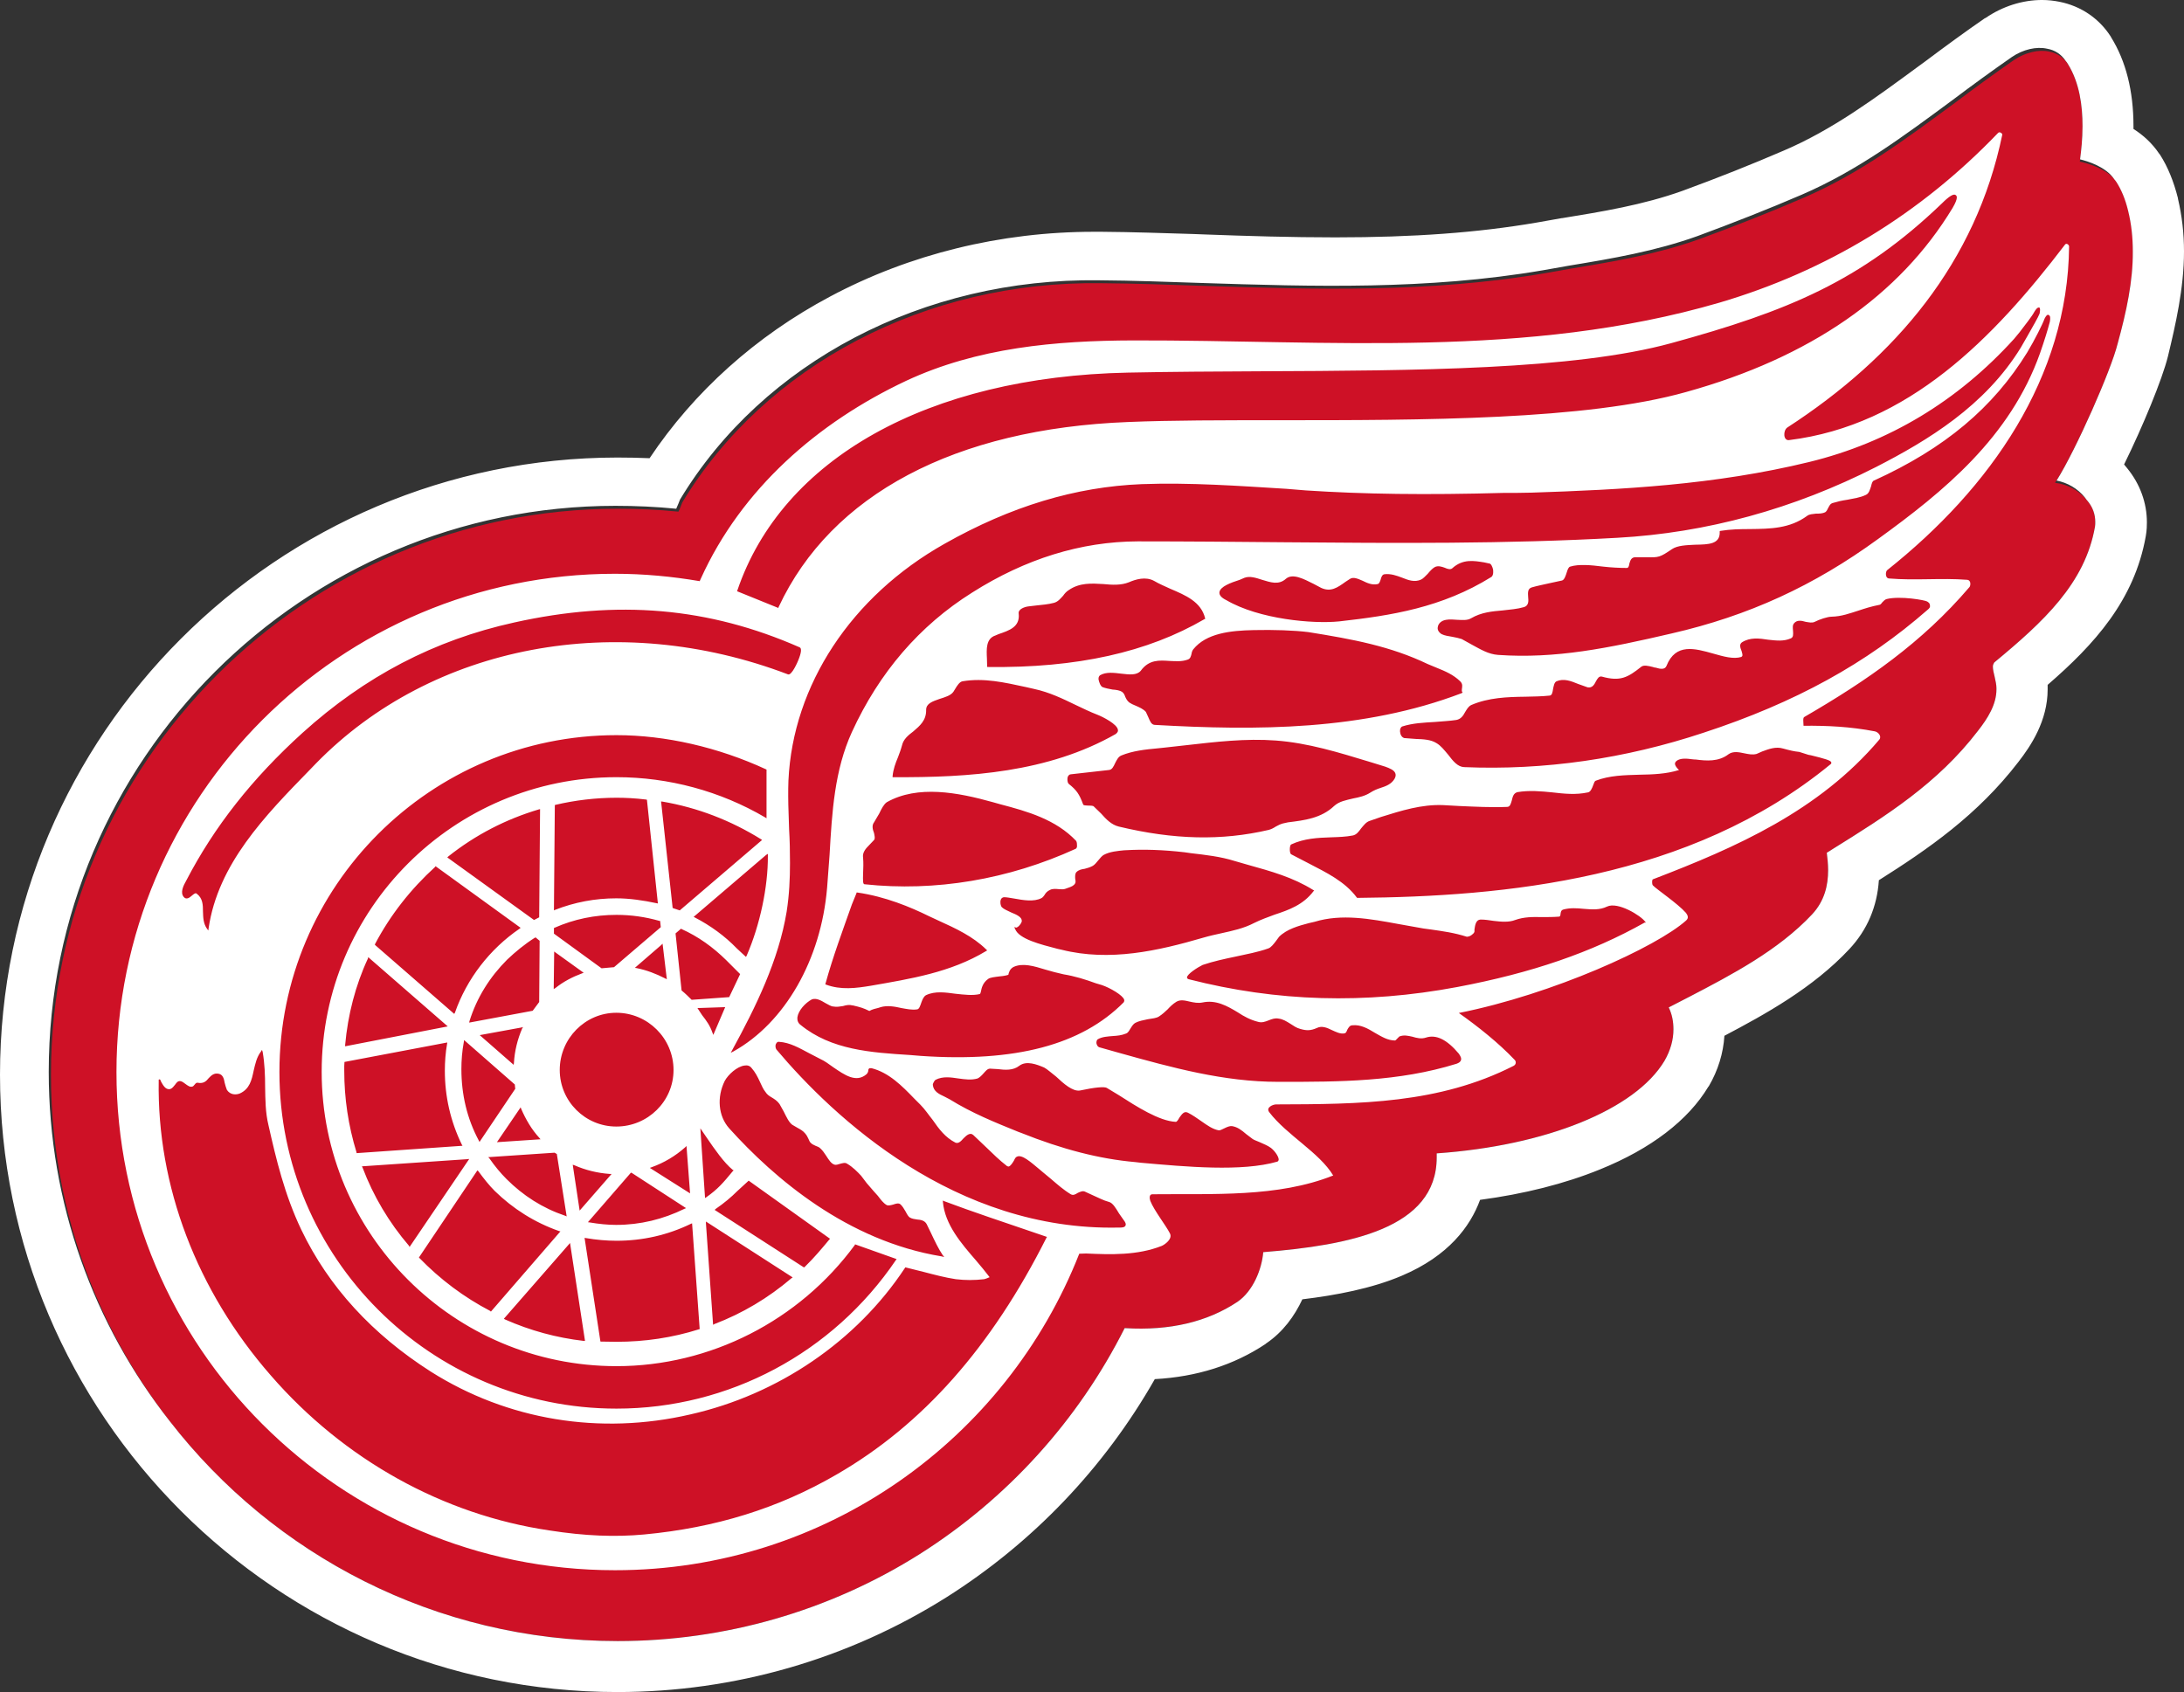
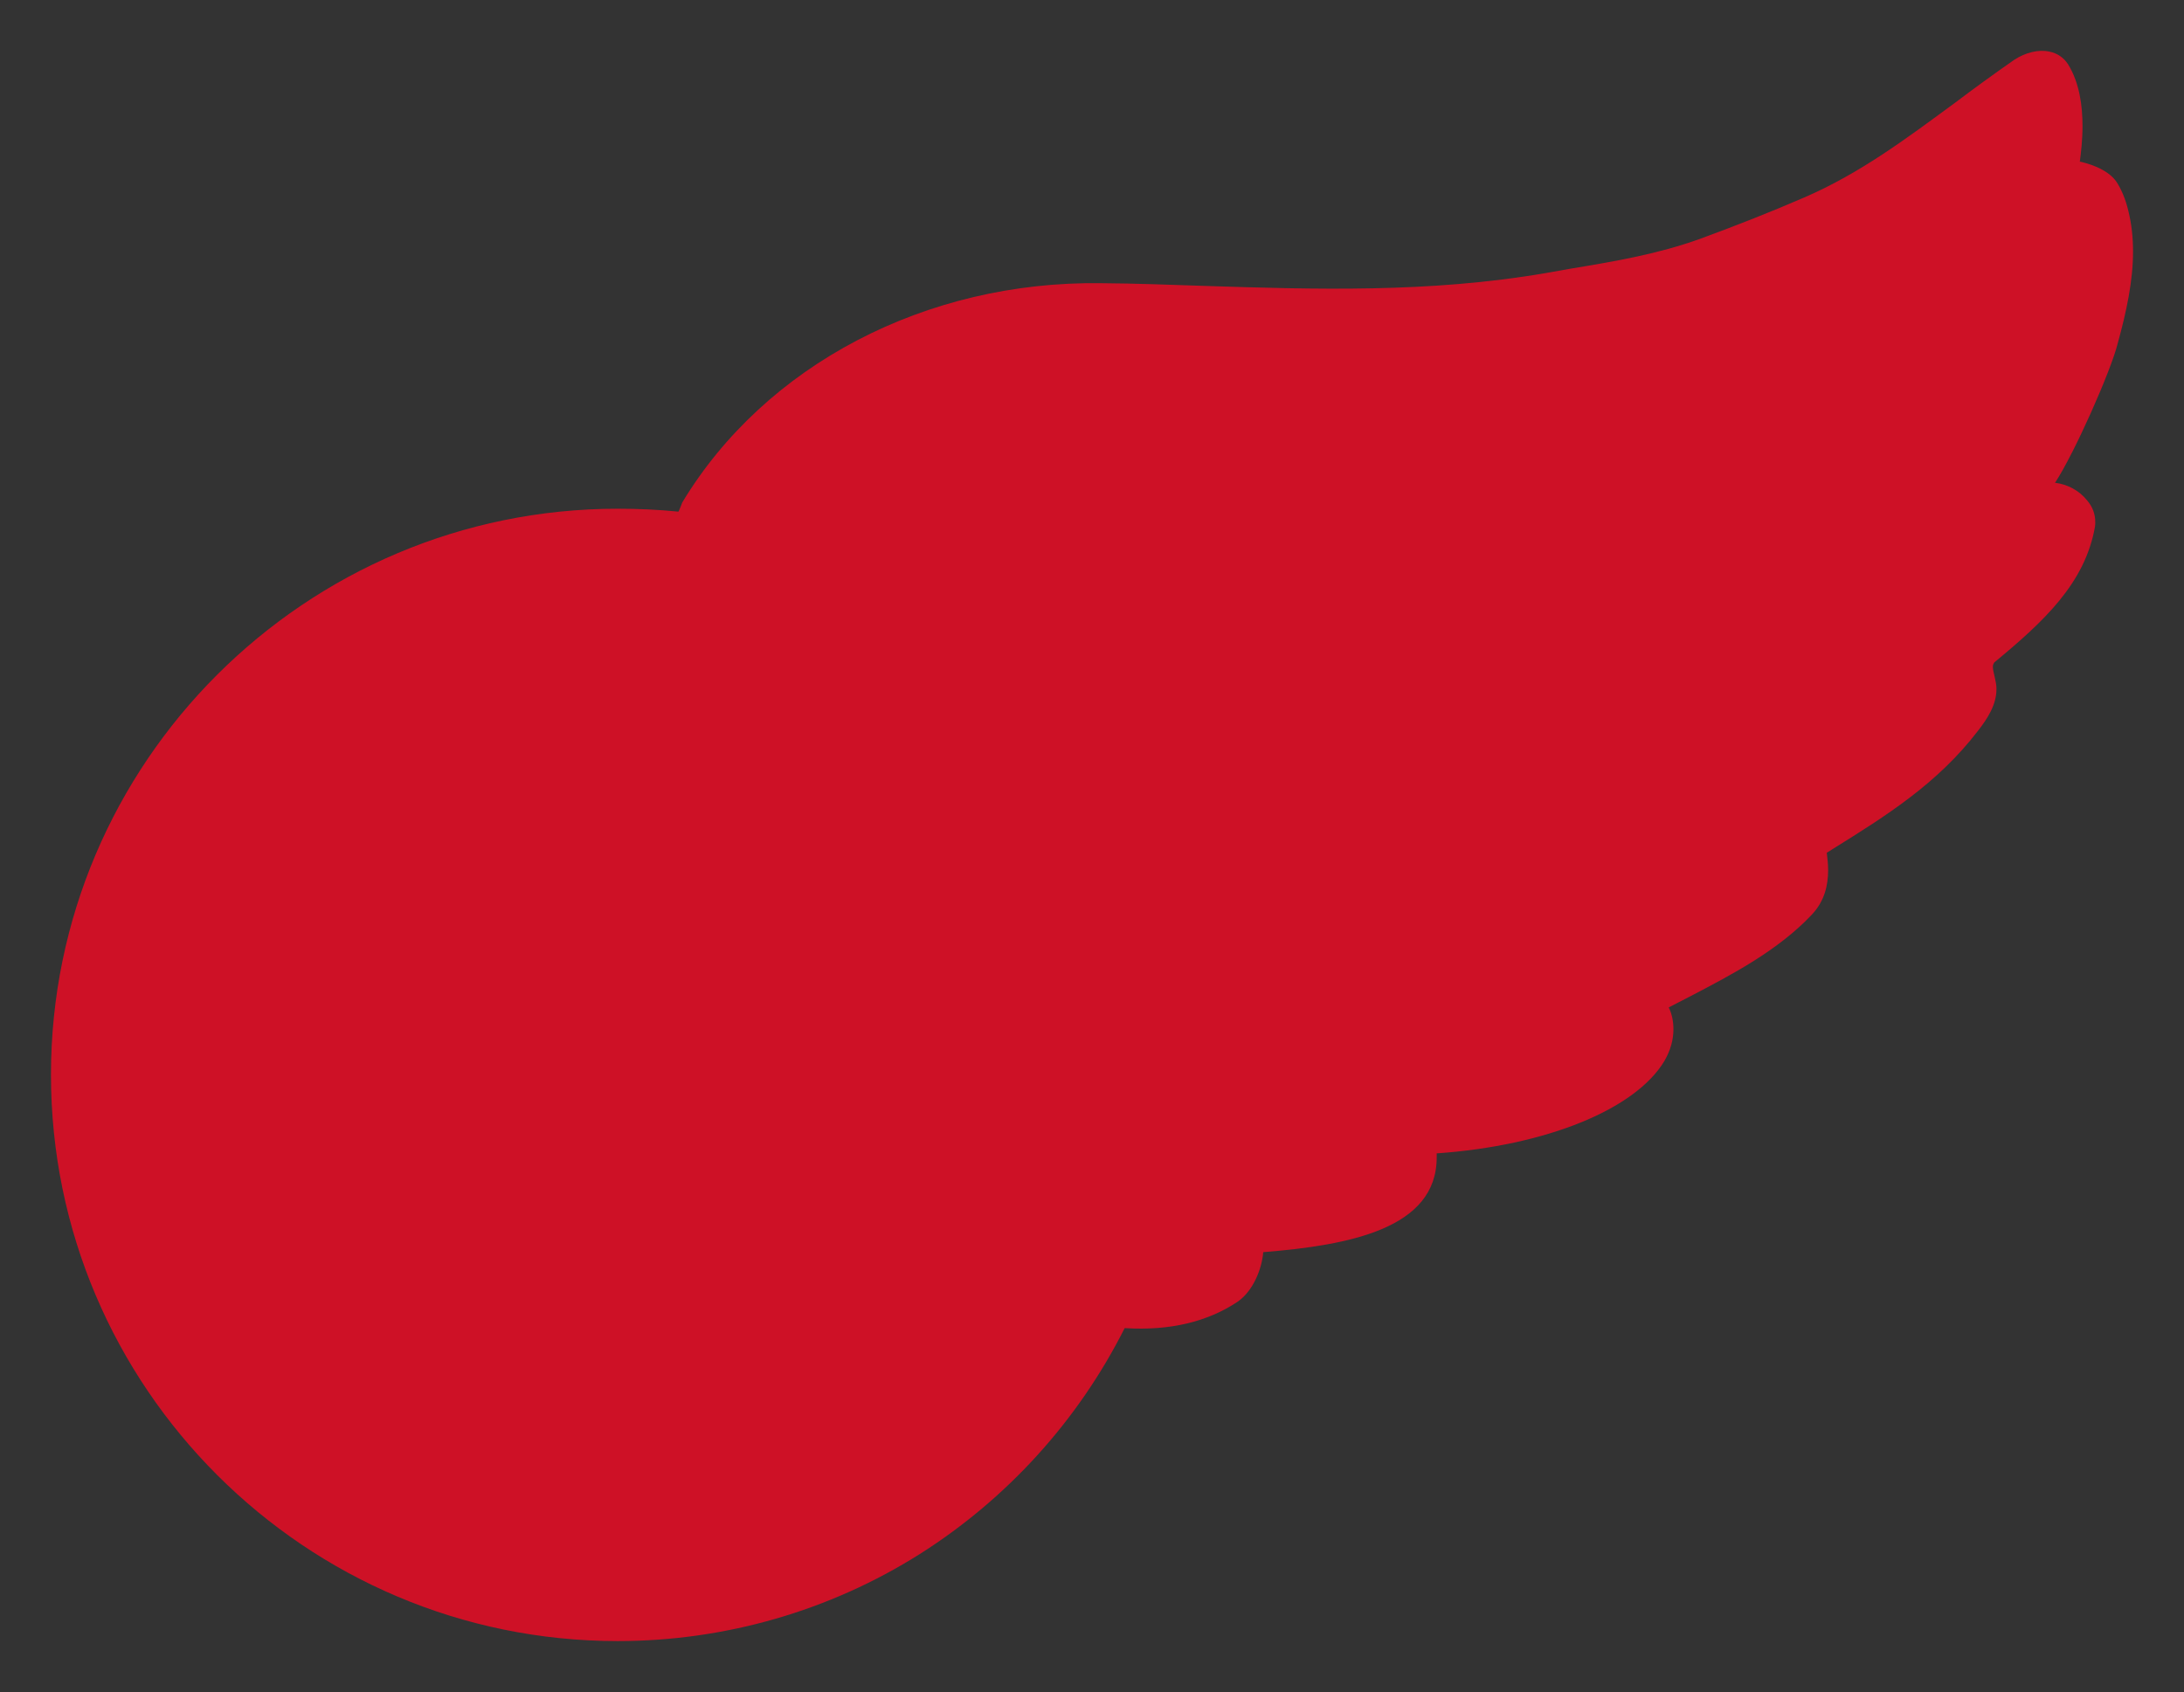
<svg xmlns="http://www.w3.org/2000/svg" version="1.1" id="Layer_1" x="0px" y="0px" viewBox="0 0 977 757" style="enable-background:new 0 0 977 757;">
  <rect x="0" y="0" width="977" height="757" fill="#333333" stroke="none" />
  <style type="text/css">
	.st0{fill:#CE1126;}
	.st1{fill:#FFFFFF;}
</style>
  <g>
    <path class="st0" d="M954.2,112.5c0-6.1-0.6-12.1-2.1-18.2c-1.3-5.4-3.1-9.5-5.2-12.8c-4.2-6.4-14.6-8.8-16.5-9.2&#13;&#10;  c0.5-3.8,1.2-9.4,1.2-15.9c0-9-1.3-19.3-6.5-27.7c-2-3-4.8-4.9-8.3-5.6C912,22,906,23.5,901,26.8c-9.2,6.4-18.1,12.9-26.6,19.3&#13;&#10;  C852.5,62.2,832,77.6,807,88.4c-15,6.5-30.3,12.5-46.6,18.5c-19,6.8-37.8,10-57.8,13.3l-11.3,2c-52,8.9-103.2,7.3-152.8,5.7&#13;&#10;  c-15-0.5-30.5-1.1-45.9-1.2c-78.4-1.1-150.3,36.6-187.4,98.1c0,0-1.4,3.7-1.7,4.1c-9-0.9-18.1-1.3-27.2-1.3&#13;&#10;  c-139.7,0-253.5,113.6-253.5,253.2c0,139.8,113.8,253.4,253.5,253.4c48,0,94.8-13.5,135.1-38.9c39.2-24.8,70.9-59.8,91.7-101.1&#13;&#10;  c0.1,0,0.3,0,0.3,0c19.9,1.2,36.7-2.8,50.2-11.8c7-4.8,10.9-14.7,11.5-22.2c38.5-3.1,77.6-10.5,77.6-42.4c0-0.5,0-1.2,0-1.8&#13;&#10;  c48.9-3.4,88.9-19.6,101.9-41.4c2.7-4.7,4-9.4,4-14.1c0-3.4-0.6-6.7-2.1-9.8c0.6-0.3,9.7-5,9.7-5c18.4-9.6,39.3-20.5,54.4-36.6&#13;&#10;  c5.6-6,7.2-13,7.2-19.8c0-2.8-0.3-5.3-0.6-7.8c0.3-0.1,2.4-1.5,2.4-1.5c24.3-15.1,47.2-29.5,65.2-53c4.4-5.6,8.3-11.8,8.3-18.6&#13;&#10;  c0-0.1,0-0.3,0-0.5c0-1.6-0.4-3.2-0.8-5.1c-0.4-1.6-0.8-3.3-0.8-4.6c0-0.7,0.3-1.3,0.6-1.8c22-18.2,40.7-35.4,45.1-60.9&#13;&#10;  c0.1-0.6,0.1-1.4,0.1-2c0-3.4-1.1-6.7-3.7-9.7c-3.5-4.4-8.9-7.2-14.3-7.8c8.7-13.2,25-50.1,28-62.2&#13;&#10;  C951.3,139.3,954.2,125.7,954.2,112.5z" />
-     <path class="st1" d="M977,112.5c0-8.2-0.9-15.9-2.7-23.6v-0.1v-0.1c-1.9-7.5-4.5-14-8.1-19.6l-0.1-0.1l-0.1-0.1&#13;&#10;  c-3.2-4.8-7.3-8.5-11.6-11.2c0-0.4,0-0.9,0-1.3c0-15.7-3.4-29.1-10-39.7l-0.1-0.2l-0.1-0.2c-5.3-8.2-13.4-13.6-22.9-15.5&#13;&#10;  c-2.5-0.5-5.1-0.8-7.8-0.8c-8.7,0-17.6,2.8-25.2,8l-0.1,0.1l-0.2,0c-8.7,6-17.6,12.5-27.2,19.7l-2.2,1.6&#13;&#10;  c-20,14.7-38.9,28.7-60.7,38c-14.4,6.2-29.2,12.1-45.3,18c-17.6,6.3-36,9.3-53.8,12.2h-0.1h-0.1l-11.3,2c-26.3,4.5-54.9,6.6-90,6.6&#13;&#10;  c-19.8,0-39.3-0.6-58.2-1.3l-5.2-0.2c-13.4-0.4-27.2-0.9-41.1-1c-1.2,0-2.3,0-3.5,0c-41.6,0-82.4,10-118,29&#13;&#10;  c-33.1,17.6-60.8,42.5-80.7,72.3c-4.7-0.2-9.5-0.3-14.4-0.3C123.9,204.8,0,328.6,0,480.8C0,633.1,123.9,757,276.2,757&#13;&#10;  c52.3,0,103.2-14.7,147.2-42.4c38.6-24.4,70.6-57.9,93.2-97.6c18.7-1,35.4-6.3,49.5-15.7l0.1-0.1l0.1-0.1&#13;&#10;  c7.6-5.1,12.8-12.3,16.3-19.8c14.9-1.8,31-4.8,44.6-10.6c20.7-8.8,30.5-21.9,34.9-33.9c19.6-2.6,37.9-7.2,53.6-13.6&#13;&#10;  c22.8-9.2,39.5-22,48.5-37l0.1-0.1l0.1-0.1c4.2-7.2,6.5-14.8,7-22.6c18-9.5,39.6-21.3,56-38.9c7.9-8.5,12.3-18.8,13.1-30.7&#13;&#10;  c22-13.9,44.1-29.1,62.4-52.9c5.6-7.2,13.1-18.4,13.1-32.5V308c0-0.6,0-1.1,0-1.6c20.9-18.1,38.8-37.8,43.9-66.5&#13;&#10;  c0.5-2.8,0.5-5.1,0.5-6.2c0-8.8-3.1-17.2-8.8-24.2c-0.5-0.6-0.9-1.1-1.4-1.7c8.4-17.1,17-37.9,19.6-48.3&#13;&#10;  C973.2,145.4,977,129,977,112.5z M947.3,153.8c-2.9,11.8-18.5,47.2-27.3,61.2c4.8,0.9,9.5,3.6,12.6,7.5c0.3,0.4,0.6,0.8,0.9,1.2&#13;&#10;  c0,0,0,0.1,0.1,0.1c2.6,3,3.7,6.3,3.7,9.7c0,0.6,0,1.4-0.1,2c-4.4,25.5-23.1,42.7-45.1,60.9c-0.3,0.5-0.6,1.1-0.6,1.8&#13;&#10;  c0,1.3,0.4,3,0.8,4.6c0.4,1.9,0.8,3.5,0.8,5.1c0,0.2,0,0.4,0,0.5c0,6.8-3.9,13-8.3,18.6c-18,23.5-40.9,37.9-65.2,53&#13;&#10;  c0,0-2.1,1.4-2.4,1.5c0.3,2.5,0.6,5,0.6,7.8c0,6.8-1.6,13.8-7.2,19.8c-15.1,16.1-36,27-54.4,36.6c0,0-9.1,4.7-9.7,5&#13;&#10;  c1.5,3.1,2.1,6.4,2.1,9.8c0,4.7-1.3,9.4-4,14.1c-13,21.8-53,38-101.9,41.4c0,0.6,0,1.3,0,1.8c0,31.9-39.1,39.3-77.6,42.4&#13;&#10;  c-0.6,7.5-4.5,17.4-11.5,22.2c-13.5,9-30.3,13-50.2,11.8c0,0-0.2,0-0.3,0c-20.8,41.3-52.5,76.3-91.7,101.1&#13;&#10;  c-40.3,25.4-87.1,38.9-135.1,38.9c-81.3,0-153.9-38.5-200.3-98.3c-33.9-43.1-54.2-97.4-54.2-156.4c0-139.6,113.8-253.2,253.5-253.2&#13;&#10;  c9.1,0,18.2,0.4,27.2,1.3c0.3-0.5,1.7-4.1,1.7-4.1c37.1-61.5,109-99.2,187.4-98.1c15.4,0.1,30.9,0.7,45.9,1.2&#13;&#10;  c49.6,1.6,100.9,3.2,152.8-5.7l11.3-2c20-3.3,38.8-6.5,57.8-13.3c16.2-6,31.5-12,46.6-18.5c25-10.8,45.6-26.2,67.4-42.3&#13;&#10;  c8.5-6.4,17.4-12.9,26.6-19.3c5-3.4,11-4.8,15.8-3.7c3.5,0.6,6.3,2.5,8.3,5.5c0.4,0.4,0.7,0.9,1,1.4c5.2,8.4,6.5,18.7,6.5,27.7&#13;&#10;  c0,5.9-0.6,11.1-1.1,14.9c3.4,0.8,11.6,3.3,15.3,8.9c0.4,0.4,0.7,0.9,1,1.3c2.1,3.3,3.9,7.4,5.2,12.8c1.5,6.1,2.1,12.1,2.1,18.2&#13;&#10;  C954.2,125.7,951.3,139.3,947.3,153.8z M923.8,109.4c-32.1,42.1-70.1,80.9-123.5,87.5c-2.6,0.3-2.7-4.2-0.8-5.6&#13;&#10;  c48.7-31.6,84.4-74,96.2-131c0.1-0.6-1.1-1.5-1.8-0.9c-34.9,36.4-76.6,61.8-124.7,76c-86.4,25.2-174.7,16.7-262.3,16.9&#13;&#10;  c-34.7,0.1-69.7,3.2-101.6,18.1c-39.5,18.6-73.6,48.3-91.8,88.5L313,260c-12.4-2.1-25-3.3-37.9-3.3c-123.1,0-223,99.9-223,222.9&#13;&#10;  c0,123.1,99.9,222.9,223,222.9c94.4,0,175.1-58.7,207.7-141.6l3.1-0.1c11,0.5,22.9,0.9,33.8-3.4c1.2-0.5,5.1-3.1,3.6-5.7&#13;&#10;  c-1.7-3.4-7-10.1-8.7-14.4c-0.4-1.1-0.6-3,0.9-3c27.1-0.3,56.1,1.5,80.9-8.4c-6.2-10.3-20.7-18-28.6-28.3c-1.7-2.2,1.8-3.5,3-3.5&#13;&#10;  c37.7-0.1,72.9-0.3,106.2-17.2c1.3-0.6,1.3-2,0.6-2.7c-7.3-7.7-16.5-15-25-21c42.1-8.4,88.4-29.5,101.7-41.4&#13;&#10;  c1.4-1.3,0.5-2.5-0.1-3.4c-3.7-4.2-13.1-10.5-14.8-12.3c-0.5-0.6-0.4-2.6,0-2.7c37.3-14.3,74.3-30.6,101.3-62.5&#13;&#10;  c1.2-1.5-0.5-3.4-2-3.7c-10.9-2.1-21.2-2.6-31.9-2.5c0-1.4-0.4-3.5,0.3-3.9c28.1-16.3,52.7-33.3,73.8-58c0.6-0.4,1.1-3.2-0.9-3.4&#13;&#10;  c-11.7-0.9-23.2,0.4-35-0.6c-1.8-0.2-1.5-3.1-0.8-3.7c46.3-36.8,80.8-86.2,81.4-144.8C925.6,109.5,924.4,108.6,923.8,109.4z&#13;&#10;   M809.3,206.7c35.7-8.7,66.5-27.3,91.7-55.1l2.4-2.9c2.4-3.1,5.8-7.5,6.6-9.1c0.4-0.6,1.3-2.3,2.3-2c0.4,0.3,0.4,1.2,0.1,2.7&#13;&#10;  c-0.6,1.6-3.1,5.9-5.3,9.8l-3.1,5.4c-16,26.1-41.7,41.6-64.7,53.4c-36.9,18.8-75.9,29.5-115.8,31.7c-49.6,2.8-99.8,2.4-148.5,2&#13;&#10;  c-21.8-0.2-44.2-0.4-66.1-0.4c-25.3,0.1-50.2,7.8-74,22.9c-23.6,14.8-41.6,35.8-53.8,62.4c-7.8,17.1-8.9,35.7-10,55l-1.1,14.7&#13;&#10;  c-2.7,32.1-18.8,60.3-41.9,73.2l-1.2,0.6l0.6-1.1c10.6-19.4,20.8-40.2,24.4-62c1.2-7.7,1.5-14.9,1.5-21.8c0-5.3-0.1-10.2-0.4-15.1&#13;&#10;  c-0.1-4.9-0.4-9.8-0.4-14.8c0-2.4,0-4.7,0.1-7c2-42.7,28.1-82.4,69.8-105.9c29.7-16.8,58.6-25.5,88.2-26.7&#13;&#10;  c21.7-0.8,43.7,0.8,64.9,2.1l8.5,0.7c26,1.7,53.5,2.1,89.2,1.1h5.7l6.1-0.1C724.9,219.1,767.1,217,809.3,206.7z M654,309.4l0.3,0.4&#13;&#10;  l-0.4,0.3c-44,16.8-92,16.8-137.4,14.2c-1.5-0.1-2.1-1.8-2.8-3.4l-1.1-2.4c-1.1-1.3-3-2.1-4.6-2.8c-1.1-0.4-2-0.9-2.8-1.4&#13;&#10;  c-0.9-0.7-1.4-1.6-1.8-2.5c-0.3-0.8-0.6-1.7-1.5-2.3c-0.9-0.6-2.5-0.9-4.2-1c-1.6-0.3-3.2-0.6-4.5-1.1c-0.9-0.4-1.6-2.3-1.8-3.6&#13;&#10;  c0-1.1,0.4-1.4,0.7-1.7c2.7-1.6,6.3-1.1,9.6-0.7c3.5,0.4,6.8,0.8,8.6-1.3c3.7-5.1,8.4-4.7,12.9-4.4c2.6,0.1,5.4,0.4,8.1-0.6&#13;&#10;  c1.2-0.4,1.4-1.4,1.7-2.5c0.1-0.8,0.4-1.6,0.8-2.1c5.8-7.2,16.6-8.4,27.1-8.6c8.9-0.2,18,0.1,24.4,0.9c20,3.2,36.7,6.3,53.4,14.3&#13;&#10;  l4.1,1.7c3.7,1.5,7.3,3,10.4,6c1.2,1.2,0.9,2.3,0.8,3.2C653.9,308.6,653.9,309,654,309.4z M391,372.7c-0.6-1.5-1.1-3.4,0-4.8&#13;&#10;  l2.3-3.9c1.1-2.3,2.1-4.2,3.4-5.1c13.8-7.8,31.8-4.4,47.5,0l3.2,0.9c12.2,3.2,24.9,6.8,34,16.4c0.4,0.5,0.4,1.8,0.4,2.5&#13;&#10;  c-0.1,0.6-0.3,0.8-0.5,1c-30.2,13.8-62.9,19.3-94.6,15.9c-0.7-0.1-0.7-1.6-0.6-4.8c0.1-2.2,0.2-4.9,0-7c-0.4-2.4,1.1-4.1,3-6l1.9-2&#13;&#10;  C391.6,375.1,391.2,373.9,391,372.7z M455.7,274.5c-0.3-2,2.7-3,4.3-3.2l3.4-0.4c2.7-0.3,5.5-0.5,8.1-1.2c1.8-0.5,2.8-1.8,4.1-3.2&#13;&#10;  c0.6-0.9,1.5-1.9,2.5-2.5c4.9-3.4,10.3-3,15.5-2.7c4,0.4,7.9,0.6,11.4-0.8c3-1.3,7.5-2.7,11.3-0.6c2.2,1.3,4.6,2.3,7.2,3.5&#13;&#10;  c6.8,2.9,13.8,5.8,15.6,13.2v0.3l-0.3,0.1c-25.4,14.8-57,21.9-96.8,21.4h-0.4l-0.1-3.8c-0.2-4.1-0.5-8.9,3.8-10.3l1.4-0.6&#13;&#10;  C451.4,282.1,456.4,280.5,455.7,274.5z M459,307.4l3.5,0.8c7,1.5,12.9,4.4,18.7,7.2c3.2,1.5,6.4,3.1,9.8,4.4&#13;&#10;  c2.3,0.9,8.9,4.2,9.1,6.8c0.1,0.5-0.1,1.1-1,1.8c-30.2,17.2-65.6,19.5-99.4,19.3h-0.4v-0.5c0.3-3.1,1.3-5.8,2.4-8.4&#13;&#10;  c0.6-1.6,1.3-3.4,1.8-5.3c0.6-2.7,2.7-4.5,5.1-6.3c2.9-2.5,5.8-4.9,5.7-9.6c0-2.9,2.9-3.8,6-4.9c2.5-0.8,5-1.5,6.2-3.2l0.8-1.3&#13;&#10;  c0.9-1.5,2-3.2,3.3-3.4C440.2,303.2,449.3,305.3,459,307.4z M415.6,409.9l4.3,2c7.5,3.4,15.3,7,21.3,12.9l0.4,0.4l-0.5,0.3&#13;&#10;  c-15.9,9.6-33.8,12.4-51.5,15.5c-6.6,1.1-13.4,2-20.1-0.5l-0.3-0.1l0.1-0.4c3.3-12,7.7-23.8,11.8-35.4l2-4.9l0.1-0.4h0.3&#13;&#10;  C396,401.1,407.3,405.8,415.6,409.9z M369.3,448.8c1.2,0.6,2.5,1.5,3.5,1.5c1.5,0.3,3,0,4.3-0.2c1.4-0.4,2.7-0.7,4.1-0.3h0.3&#13;&#10;  c3.4,0.8,4.8,1.2,7.4,2.5c1.3-0.8,3-1.1,4.1-1.4l0.9-0.3c3-0.9,6.3-0.3,9.4,0.4c2.3,0.4,4.5,0.9,6.8,0.6c1.1,0,1.5-1.5,2.1-3.2&#13;&#10;  c0.5-1.4,1.1-2.7,2.1-3.2c4-1.9,8.7-1.2,13.2-0.6c3.8,0.4,7.7,0.9,10.9,0.1c0.1-0.1,0.3-0.6,0.4-1.1c0.3-1.5,0.8-3.9,3.2-5.6&#13;&#10;  c0.8-0.7,3-0.9,5.3-1.2c1.4-0.1,3-0.4,3.8-0.7V436c0.2-0.9,0.6-2.5,2.3-3.4c4.1-1.9,9.1-0.4,14.3,1.2c2.6,0.8,5.4,1.5,8.1,2.1&#13;&#10;  c4.9,0.8,9.8,2.3,14.4,4l2.7,0.8c3.6,1.2,9.5,4.6,10,6.6c0.1,0.4,0,0.8-0.2,1.1c-18.9,19.1-48.5,26.9-90.7,24l-4.9-0.4&#13;&#10;  c-17.3-1.1-35.2-2.2-49-13.5c-1.1-0.8-1.5-2-1.4-3.3c0.4-3.1,3.5-6.5,6.5-8.1C365.2,446.4,367.3,447.6,369.3,448.8z M474.9,424.9&#13;&#10;  l-1.8-0.4c-7.7-2-17.3-4.4-19-8.9l-0.4-0.8l1,0.2c0,0,0.1,0,0.4-0.2c1.1-0.6,2-2.2,2-2.7c0.1-1.8-2.3-2.9-4.8-3.9&#13;&#10;  c-1.6-0.8-3.2-1.4-4.1-2.3c-0.6-0.6-0.9-2.2-0.5-3.4c0.2-0.6,0.8-1.1,1.5-1.1c1.1,0,2.7,0.3,4.5,0.6c3.9,0.7,8.8,1.6,12.2-0.2&#13;&#10;  c0.6-0.3,0.9-0.8,1.3-1.3c0.5-0.9,1.2-1.8,2.6-2.4c1.2-0.6,2.7-0.4,3.9-0.3c1.1,0.1,2.1,0.1,2.7-0.1l1.7-0.6&#13;&#10;  c1.1-0.4,2.2-0.8,2.8-1.8c0.3-0.4,0.3-1.2,0.1-2c-0.1-1.2-0.1-2.4,0.5-3.1c1.1-1.1,2.4-1.3,3.7-1.5c1.1-0.3,2.3-0.6,3.6-1.3&#13;&#10;  c0.9-0.5,1.7-1.5,2.6-2.6c0.8-1,1.6-1.9,2.3-2.3c2.7-1.5,6.3-1.8,9.3-2.1h0.2c8.5-0.5,17.2-0.2,26.7,0.9l2.8,0.4&#13;&#10;  c6.8,0.8,13.2,1.5,19.6,3.5l5.9,1.7c10.4,2.9,20.2,5.6,29.3,11.3l0.4,0.2l-0.3,0.3c-4.6,6.1-11,8.4-17.4,10.5&#13;&#10;  c-3,1.1-6.3,2.3-9.1,3.7c-4.8,2.5-9.7,3.5-14.6,4.6c-2.7,0.6-5.5,1.2-8.2,2C518.1,425.4,496.4,430.3,474.9,424.9z M573.9,368.4&#13;&#10;  c-1.1,0.3-2.1,0.8-3.2,1.4c-0.9,0.6-2,1.2-3.2,1.5c-21.1,4.9-42.3,4.4-67-1.5c-3.3-0.8-5.7-3.3-7.9-5.8l-3.3-3.2&#13;&#10;  c-0.3-0.4-1.8-0.4-2.7-0.4c-1.5-0.1-2-0.1-2.1-0.6c-1.7-4.6-2.9-6.3-6.4-9.1c-0.4-0.3-0.6-1.2-0.6-2.1c0-0.4,0.1-0.7,0.1-0.9&#13;&#10;  c0.3-0.8,0.8-1.3,1.5-1.3l16.9-1.9c1.5-0.1,2.1-1.5,2.9-3.2c0.7-1.3,1.3-2.7,2.7-3.3c5.1-2.1,10.8-2.7,16.2-3.2l2.9-0.3l9.9-1.1&#13;&#10;  c13.2-1.5,26.6-3.1,40.1-2.1c14.6,1.1,28,5.3,42.2,9.6l6.8,2.1c1.9,0.7,4,1.5,4.5,3c0.3,0.8,0.1,1.6-0.4,2.5&#13;&#10;  c-1.4,2.3-3.7,3.2-6.2,4c-1.6,0.5-3.2,1.2-4.6,2.1c-2.3,1.5-5,2.1-7.6,2.6c-3.3,0.8-6.3,1.3-8.6,3.4c-5.8,5.5-13.3,6.4-20.6,7.3&#13;&#10;  L573.9,368.4z M599.1,278c-11.6,1.2-35.8-0.9-50.5-9.5c-2.3-1.1-3.2-2.3-3.1-3.5c0.3-2.6,5.1-4.3,9.1-5.6l2.1-0.9&#13;&#10;  c2.4-0.9,5.1,0,7.9,0.9c3.7,1.1,7.4,2.5,10.7-0.5c3-2.5,7.9,0.1,12.3,2.3l3.4,1.8c4.3,2,7.3-0.1,10.9-2.7l2-1.3&#13;&#10;  c1.5-1,3.5-0.1,5.6,0.8c2,1,4.4,2.1,6.8,1.5c0.7-0.1,1-1.1,1.3-1.9c0.3-1.2,0.7-2.4,1.8-2.5c2.8-0.3,5.3,0.6,7.7,1.5&#13;&#10;  c3,1.2,5.7,2.2,8.6,0.9c0.9-0.4,1.9-1.5,3-2.6c0.9-1.1,2-2.3,3-2.9c1.5-0.9,3.2-0.3,4.6,0.2c1.3,0.6,2.5,0.9,3.3,0.3&#13;&#10;  c4.8-4.4,9.8-3.4,14.3-2.7l2.3,0.5c0.8,0,1.4,1.4,1.7,2.6c0.1,0.6,0.3,2.6-0.7,3.4C645,271.9,622.3,275.4,599.1,278z M319.7,541.3&#13;&#10;  l0.4-0.4c3.9-2.7,7-5.3,9.7-8l4.8-4.4l0.3-0.3l36.4,26l-0.6,0.7c-3,3.6-6.3,7.6-10.8,12l-0.3,0.1L319.7,541.3z M354.6,571.5&#13;&#10;  l-0.6,0.4c-10.3,8.8-21.9,15.7-34.5,20.5l-0.5,0.3l-3.2-45.4v-0.8L354.6,571.5z M327.7,524.1c-4.2,5.1-6.6,7.9-11.7,11.5l-0.6,0.4&#13;&#10;  l-2-29.7l-0.1-1.5l3,4.4c3.5,5.1,7.5,10.9,11.5,14.2l0.4,0.2L327.7,524.1z M318.7,462c-1.1-3.2-2.7-5.4-4.6-7.8L312,451l11.8-0.4&#13;&#10;  h0.6l-5.3,12.4L318.7,462z M154,479v-2.1l0.1-1.8l45.4-8.6l0.6-0.1L200,467c-0.7,4-1,8.1-1,12c0,11.5,2.5,22.6,7.6,33.1l0.3,0.5&#13;&#10;  l-47.4,3.3v-0.3C155.8,503.5,154,491.4,154,479z M248,415.1c8.8-3.9,18.1-5.8,27.8-5.8c6.5,0,12.9,0.9,19.2,2.7h0.3l0.3,2.8&#13;&#10;  l-20.8,17.8l-0.1,0.1l-5.6,0.5l-21.3-15.5v-2.5L248,415.1z M247.8,407.3l0.4-47.1l0.2-0.1c8.9-2.1,18.2-3.2,27.4-3.2&#13;&#10;  c4,0,8.2,0.2,13.2,0.8l0.4,0.1l4.9,46.4l-0.5-0.1c-6.1-1.3-12.2-2.2-18.1-2.2c-9.4,0-18.6,1.7-27.5,5.2L247.8,407.3z M256.9,521.3&#13;&#10;  c5,2.2,10.3,3.5,15.8,3.9h0.9l-14.3,16.4l-3-19.9l-0.1-0.6L256.9,521.3z M250.4,478.7c0-14.1,11.4-25.6,25.3-25.6&#13;&#10;  c14.1,0,25.6,11.5,25.6,25.6c0,14-11.5,25.3-25.6,25.3C261.8,504,250.4,492.7,250.4,478.7z M282.1,524.8l0.3-0.2l24.5,15.9&#13;&#10;  l-0.7,0.3c-9.6,4.7-19.8,7.2-30.6,7.2c-3.7,0-7.7-0.4-11.8-1.1l-0.8-0.1L282.1,524.8z M290.7,522.5l0.8-0.3c5.6-2,10.6-5,15-8.9&#13;&#10;  l0.6-0.6l1.6,21.2L290.7,522.5z M300.9,406.2l-5.1-47l-0.1-0.6h0.5c15.9,2.7,30.8,8.5,44.3,16.9l0.4,0.3l-36.7,31.4l-0.1,0.1&#13;&#10;  l-2.7-0.9L300.9,406.2z M295.9,422.7l0.5-0.5l1.9,15.9l-0.8-0.4c-4.1-2.1-8.3-3.7-12.8-4.6L284,433L295.9,422.7z M247.9,426.5v-0.8&#13;&#10;  l13.2,9.5l-0.8,0.3c-4.3,1.6-8.3,3.7-11.8,6.5l-0.8,0.5L247.9,426.5z M248.1,515.7L248.1,515.7l1,0.6l4.4,27.9l-0.7-0.3&#13;&#10;  c-10.1-3.4-18.8-9-26.2-16.4c-2.7-2.7-5.2-5.7-7.7-9.3l-0.5-0.5L248.1,515.7z M209.9,457.5l0.1-0.6c3.3-10.6,9.1-19.8,16.9-27.6&#13;&#10;  c3.7-3.5,7.8-6.9,12.4-9.8l0.3-0.1l1.8,1.5l-0.2,27.3v0.1l-2.9,3.9L209.9,457.5z M234,459.5l-0.4,0.6c-2.1,4.9-3.4,10.1-3.7,15.5&#13;&#10;  l-0.1,0.8l-15.2-13.3l18.6-3.4L234,459.5z M230.2,485.1l0.1,0.1l0.1,1.1l0.1,0.8l-16,23.8l-0.3-0.6c-5.3-9.9-7.8-20.7-7.8-32&#13;&#10;  c0-3.9,0.3-7.9,1.1-12.2l0.1-0.8L230.2,485.1z M222.3,511l10.2-15l0.4-0.6l0.3,0.8c2,4.6,4.6,9.1,8.1,12.9l0.5,0.6L222.3,511z&#13;&#10;   M241.2,410.4l-2.3,1.2l-38.8-28l0.4-0.4c12.2-9.7,25.8-16.7,40.6-21.1l0.5-0.1L241.2,410.4z M232.9,415.1l-0.5,0.4&#13;&#10;  c-13.3,9.1-23.6,22.4-28.9,37.6l-0.3,0.5l-35.5-30.9l0.1-0.4c6.8-12.9,15.9-24.5,26.9-34.5l0.1-0.3L232.9,415.1z M200.3,459.2&#13;&#10;  l-45.9,8.9v-0.6c1.2-13.4,4.6-26.7,10.2-38.7l0.1-0.6L200.3,459.2z M209,518.6l0.9-0.1l-26.7,39.4l-0.2-0.5&#13;&#10;  c-9-10.5-16-22.3-20.8-35l-0.3-0.6L209,518.6z M213.3,524l0.3-0.4l0.4,0.4c2.5,3.4,4.8,6.3,7.3,8.8c8.2,8,17.8,14.1,28.9,18&#13;&#10;  l0.5,0.1l-31.1,35.9l-0.3-0.3c-11.7-6.1-22.4-14.1-31.8-23.8l-0.1-0.1L213.3,524z M254.4,556.8l0.6-0.7l6.7,43.8h-0.6&#13;&#10;  c-12.1-1.4-23.9-4.6-35.2-9.6l-0.5-0.3L254.4,556.8z M261.5,553.8l0.6,0.1c4.7,0.8,9.3,1.2,13.7,1.2c11.6,0,22.8-2.5,33.3-7.6&#13;&#10;  l0.5-0.2l3.4,47.3l-0.3,0.1c-12,3.8-24.3,5.6-36.9,5.6l-7.2-0.1L261.5,553.8z M309.4,447.3l-0.1-0.1c-1.3-1.3-2.7-2.7-4.3-4&#13;&#10;  l-0.1-0.1l-2.7-25.5l2.1-1.8l0.3-0.3l0.2,0.1c7.6,3.4,14.2,8.2,20,13.9l6.3,6.3l-4.9,10.3L309.4,447.3z M329.6,424.3&#13;&#10;  c-5.4-5.6-11.8-10.2-18.7-13.8l-0.6-0.3l32.4-27.7l0.8-0.5v0.9c0.1,13.8-3.5,30.9-9.5,44.7l-0.3,0.5L329.6,424.3z M342.9,366.1&#13;&#10;  l-0.6-0.4c-20.1-11.8-43.2-18-66.5-18c-72.8,0-131.9,59-131.9,131.8c0,72.6,59.1,131.7,131.9,131.7c41.9,0,81.7-20.3,106.6-54.2&#13;&#10;  l0.1-0.3l18.6,6.6l-0.3,0.4c-28.2,41.6-74.8,66.5-125,66.5c-83.2,0-150.8-67.7-150.8-150.6c0-83.1,67.6-150.7,150.8-150.7&#13;&#10;  c21.9,0,45.5,5.4,66.9,15.3l0.2,0.1V366.1z M326.2,504.8c-4.9-5.5-5.6-13.9-2-21.2c1.5-2.8,5.5-6.5,8.9-6.9&#13;&#10;  c1.3-0.2,2.3,0.1,3.1,1.1c1.6,1.8,2.7,3.9,3.7,6.1c0.8,1.7,1.5,3.4,2.5,4.6c0.7,1.1,1.6,1.8,2.7,2.4c1.3,0.8,2.5,1.5,3.6,3l1.9,3.4&#13;&#10;  c1.2,2.4,2.3,4.8,3.8,5.9l2.4,1.4c1.1,0.6,2.4,1.3,3.3,2.4c0.7,0.8,1.1,1.5,1.5,2.4c0.4,0.8,0.6,1.6,1.2,2c0.5,0.6,1.3,0.8,2,1.2&#13;&#10;  c0.8,0.3,1.7,0.6,2.3,1.3c0.9,0.8,1.7,2,2.5,3.2c1.1,1.7,2.3,3.7,3.9,4c0.5,0.1,1.4-0.1,2.2-0.4c1.2-0.3,2.3-0.7,3.2-0.1&#13;&#10;  c2.6,1.5,4.7,3.7,6.3,5.4l2.5,3.3l3.2,3.7l1.8,2c1.3,1.7,2.4,3.2,3.9,4.1c0.7,0.4,1.9,0.1,3-0.2c1.1-0.4,2.4-0.8,3.2-0.1&#13;&#10;  c0.9,0.8,1.6,2,2.3,3.2c0.6,1.1,1.2,2.4,2.1,2.8c0.9,0.5,1.9,0.6,3.1,0.8c1.5,0.1,3.3,0.4,4.2,2l2,4.1c1.5,3.2,3.4,7.2,5.2,9.8&#13;&#10;  l0.7,0.9l-1.1-0.3C379,555.2,346.3,527.1,326.2,504.8z M329.8,264.3c20-59.1,85.4-95.8,174.8-97.6c19.3-0.4,39-0.5,59.8-0.6&#13;&#10;  c68.6-0.3,139.6-0.6,183.3-12.6c51.8-14.2,84.8-27.7,121-62.5c3.2-3.2,5.3-4.5,6.2-3.7c0.4,0.3,1.3,1.1-1.4,5.7&#13;&#10;  c-23.7,39.2-63.8,67-119.3,82.4C709.4,188,636.3,188,571.7,188c-24.5,0-47.8,0-67,0.8c-77.4,3-132.9,32.4-156.4,82.8l-0.1,0.4&#13;&#10;  l-18.5-7.5L329.8,264.3z M83.3,394c12.5-24.1,29.5-45.7,52-66.1c28-25.3,58.9-41.5,94.7-49.4c46.3-10.3,87-6.8,127.7,11.1&#13;&#10;  c1,0.4,0.8,2.4-0.6,5.8c-0.1,0.3-2.9,7-4.6,6.3c-76.2-29-159.1-13.4-211.1,39.8l-2.8,2.9c-20.2,20.7-41.1,42.2-45.3,71l-0.1,0.9&#13;&#10;  l-0.6-0.8c-1.7-2.4-1.7-5.1-1.8-7.7c0-3-0.1-5.9-2.7-7.9c-0.6-0.6-1.2-0.1-2.4,0.9c-0.9,0.8-2.3,1.8-3.4,0.6&#13;&#10;  C80.4,399.4,82.1,396.1,83.3,394z M468.2,553.6c-24.7,49.1-55.4,83.8-94,106.1c-26,15.1-54.1,23.8-86,26.8&#13;&#10;  c-13,1.2-26.4,0.7-42.4-1.8c-47.5-7-91.9-31.6-124.7-69.4C88,577.4,70.2,530.6,71,483.4V483l0.3-0.1c0.4,0,0.5,0.3,0.6,0.7&#13;&#10;  c0.4,0.8,1.5,3,2.8,3.5c1.6,0.6,2.4-0.3,3.6-1.8l0.6-0.8c1.3-1.6,2.7-0.6,4,0.4c1.1,0.8,2.1,1.6,3.2,1.2c0.4-0.1,0.6-0.5,1-0.9&#13;&#10;  c0.4-0.5,0.8-0.9,1.3-0.8c2.6,0.5,3.8-0.6,5-2.1c1.1-1.1,2.3-2.4,4.5-1.9c1.8,0.4,2.3,2.2,2.6,4c0.3,1.1,0.6,2.3,1,3.2&#13;&#10;  c1.5,2.3,4.1,2.3,5.8,1.6c4.4-2,5.3-6,6.2-10.3c0.7-2.9,1.3-5.9,3.2-8.4l0.5-0.8l0.3,0.9c0.9,5.2,1.1,10.5,1.1,15.6&#13;&#10;  c0.1,5.6,0.1,11.5,1.5,17.2c3.4,15.1,7.2,31.1,14.7,46.8c12.2,25.5,31.8,46.8,58,63.5c34.2,21.6,75.5,28.5,116,19.1&#13;&#10;  c39.4-8.9,74.4-32.8,96-65.5l0.2-0.3l8.4,2.1c4.6,1.2,9.5,2.5,14.2,3.2c4.2,0.5,8.3,0.5,12.6,0c0.6-0.1,2.1-0.7,2.5-0.9&#13;&#10;  c-1.8-2.4-3.9-4.9-6.1-7.5c-6.5-7.5-13.9-16-14.8-26.2v-0.6l0.6,0.3c12.2,4.6,26.7,9.4,41.9,14.6l4.1,1.4L468.2,553.6z&#13;&#10;   M503.5,548.3c-0.4,0.9-1.8,0.9-2.7,0.9h-0.3c-73.3,1.6-127.5-49.2-153.2-79.7c-0.4-0.6-0.6-1.8-0.1-2.6c0.3-0.6,0.8-0.9,1.3-0.8&#13;&#10;  c4.9,0.3,9.1,2.8,13.3,5l5.2,2.7c2,0.9,3.7,2.2,5.8,3.7c5,3.4,10.1,7,14.7,3.2c0.5-0.4,0.8-1,0.9-1.5c0-0.5,0.1-1.1,0.6-1.3h0.9&#13;&#10;  c7.8,2,13.6,7.9,19.1,13.6l2.7,2.7c2.1,2.1,3.7,4.6,5.5,6.8c2.9,4.2,5.7,7.9,10.2,10.2c1.3,0.5,2.3-0.4,3.7-2&#13;&#10;  c1.3-1.3,2.9-2.7,4.3-1.4l6.1,5.8c2.8,2.7,5.5,5.4,9,8.1c0.3,0.1,0.5,0.2,0.7,0.2c0.9-0.2,1.8-1.7,2.4-2.7c0.5-1.1,0.8-1.5,1.3-1.7&#13;&#10;  c2.2-1.2,6.3,2.5,9.8,5.4l1.9,1.6l3.5,2.9c2.8,2.4,5.6,4.9,8.9,6.9c1.1,0.6,2,0.1,3.1-0.6c1.1-0.5,2.3-1.1,3.4-0.5l3.7,1.7&#13;&#10;  c2.3,1,4.5,2.2,6.8,2.8c1.8,0.4,3.2,2.9,4.6,5.2l1.9,2.7C503.5,546.9,503.8,547.6,503.5,548.3z M568.6,513.6&#13;&#10;  c2.1,1.7,3.6,4.3,3.4,5.4c-0.1,0.3-0.3,0.6-0.6,0.7c-15.8,4.6-40.8,2.3-61,0.5l-2.6-0.3c-16-1.4-32.6-5.7-51.1-13.1l-1.1-0.4&#13;&#10;  c-10.6-4.3-20.8-8.4-30.8-14.6l-2.3-1.2c-2.4-1.1-4.9-2.3-5.2-5.2c-0.1-0.6,0.8-2.1,1.2-2.3c3.3-1.7,6.9-1.1,10.3-0.6&#13;&#10;  c2.9,0.4,5.7,0.8,8.5,0c0.9-0.4,1.8-1.3,2.6-2.2c1-1.1,1.8-2.2,3-2.2l3.4,0.2c3.3,0.4,6.9,0.7,9.7-1.5c3.2-2.4,7.8-0.6,11.1,0.8&#13;&#10;  c1.5,0.8,3.3,2.5,5.4,4.1c3.4,3.2,7.3,6.6,10.5,6.2c7-1.5,11-1.8,12.1-1.2l5.3,3.2c8.1,5.2,18.1,11.6,25.5,12&#13;&#10;  c0.6,0.1,1.2-1,1.7-1.9c1-1.3,2-3.1,3.8-2.2c2.2,1.1,4.1,2.5,6,3.8c2.7,1.9,5.1,3.6,7.8,4.1c0.5,0.1,1.5-0.4,2.5-0.9&#13;&#10;  c1.2-0.6,2.4-1.1,3.4-1c2.5,0.4,4.3,1.8,6.4,3.6l2.9,2.2c0.6,0.4,1.7,0.8,2.9,1.3C565.2,511.8,567,512.4,568.6,513.6z M653.6,474.2&#13;&#10;  c-0.2,0.8-0.9,1.3-2,1.7c-26,8.1-52.7,8.1-78.6,8.1h-1.2c-24.4,0-47.3-6.3-71.3-13l-8.5-2.4c-0.9-0.2-1.3-0.9-1.5-1.8&#13;&#10;  c-0.1-0.6,0.1-1.5,0.5-1.8c2-1.2,4.6-1.3,6.9-1.5c1.8-0.1,3.9-0.3,5.8-1.1c1.1-0.4,1.5-1.5,2.1-2.4c0.7-1.1,1.2-1.9,2.1-2.4&#13;&#10;  c1.5-0.8,3.6-1.2,5.5-1.6c2-0.3,3.9-0.5,5-1.2c1.7-1.1,2.7-2.1,3.9-3.2c1.1-1.2,2.3-2.4,3.9-3.4c1.8-1.1,3.9-0.6,6-0.1&#13;&#10;  c1.8,0.4,3.7,0.8,5.7,0.4c6-1.3,11,1.5,15.8,4.4c2.7,1.8,5.7,3.4,8.9,4.2c1.8,0.6,3.4,0,4.9-0.6c1.5-0.6,2.9-1.1,4.4-0.8&#13;&#10;  c2,0.2,3.7,1.3,5.3,2.3c1.4,0.9,2.8,1.9,4.4,2.3c2.7,0.8,4.6,0.9,7.5-0.4c2.2-1.1,4.6-0.1,6.6,0.9c2,0.9,3.9,1.9,5.8,1.5&#13;&#10;  c0.6-0.1,0.9-0.8,1.2-1.6c0.5-0.9,1.1-2,2.3-2c3.7-0.4,7,1.5,10.1,3.4c3,1.7,5.7,3.4,9,3.4c0.1,0,0.6-0.4,0.8-0.7l1.1-1.1&#13;&#10;  c2.1-0.8,3.9-0.3,5.8,0.1c2,0.6,4,1.1,6.1,0.4c4.6-1.5,9.4,0.9,14.7,7.2C653.4,472.6,653.8,473.4,653.6,474.2z M735.8,412.7&#13;&#10;  c-23.8,13.4-50.6,22.6-84,28.9c-41.2,7.7-80.6,6.6-120-3.5c-0.6-0.1-0.8-0.6-0.8-0.8c0-1.5,4.9-4.6,7-5.6c4.7-1.6,9.8-2.7,14.6-3.7&#13;&#10;  c5-1.1,10.1-2,14.8-3.7c1.2-0.4,2.4-2,3.4-3.3l1.4-1.9c3.4-3.4,8.7-4.9,13.3-6.1l2.6-0.6c12.1-3.7,25-1.3,37.5,1l11.2,2l3,0.4&#13;&#10;  c5.6,0.8,10.8,1.5,16.4,3.3c0.2,0,1.2-0.1,2-0.7c0.5-0.4,1.3-0.9,1.4-1.7v-0.9c0.3-2.1,0.7-4.3,2.7-4.4c2,0,3.9,0.3,5.9,0.6&#13;&#10;  c3.4,0.4,6.8,0.7,9.6-0.4c3.9-1.4,7.9-1.4,11.9-1.3c2.5,0,5.1,0,7.7-0.2c0.6-0.1,0.6-0.4,0.7-1.2c0.1-0.8,0.2-1.7,1.3-2&#13;&#10;  c3-0.8,6-0.6,9-0.3c3.8,0.3,7.2,0.6,10.5-1c4.8-2.3,15.1,4,17.1,6.8l0.3,0.4L735.8,412.7z M809,337.7l1.1,0.2&#13;&#10;  c6.1,1.5,9,2.3,9.1,3.2c0.1,0.3,0,0.6-0.3,0.8c-63.1,51.8-146.3,59.2-211.7,59.8h-0.1l-0.1-0.1c-5.3-7.2-13.6-11.2-21.5-15.3&#13;&#10;  l-7.9-4.1c-0.6-0.4-0.6-1.8-0.6-2.3c0-0.6,0.1-1.8,0.6-2.1c5.8-2.7,11.8-3,18-3.2c3.1-0.1,6.4-0.2,9.5-0.8c1.7-0.3,2.7-1.7,3.8-3.2&#13;&#10;  c1.1-1.3,2.2-2.8,3.7-3.3l5.2-1.8c9-2.8,18.1-5.7,27.8-5.3l7.2,0.4c7,0.3,14.3,0.7,21.5,0.4c1.2-0.1,1.5-1.2,2-2.9&#13;&#10;  c0.4-1.6,0.7-3.2,2.5-3.7c5.3-0.9,10.6-0.4,15.6,0.1c5.2,0.6,10.5,1.2,16,0c1.1-0.2,1.8-1.8,2.3-3.2c0.4-1,0.6-1.8,1.1-2&#13;&#10;  c6.2-2.4,12.9-2.5,19.6-2.7c5.8-0.1,12-0.3,17.7-2.1c-1-0.9-1.8-2-1.8-2.8c0,0,0,0,0-0.1c0-0.4,0.3-0.8,0.6-1.1&#13;&#10;  c1.8-1.5,4.9-1.1,7.2-0.8l1.1,0.1h0.4c4.7,0.6,10.2,1.1,14.7-2.4c2-1.4,4.6-0.9,6.9-0.4c2,0.4,3.8,0.8,5.6,0.3l2.5-1.1&#13;&#10;  c3-1.1,6.1-2.3,9.4-1.3c2.9,0.8,5,1.3,7.2,1.5L809,337.7z M844,268c6.1-1.5,17.2,0.5,18.1,1.1c0.6,0.4,1.2,0.8,1.2,1.5&#13;&#10;  c0.3,1-0.2,1.6-1.1,2.3c-27.2,23.8-58.9,41.4-100.1,54.9c-35.2,11.7-71.5,16.9-107.1,15.4c-2.9-0.1-5-2.7-7.2-5.6&#13;&#10;  c-1.7-2-3.3-4.1-5.3-5.2c-2.4-1.5-5.7-1.7-9-1.8l-5.3-0.4c-1.1-0.3-1.8-1.5-1.9-2.9c-0.1-1.1,0.3-2,1-2.3c4.7-1.5,9.6-1.7,14.5-2&#13;&#10;  c3.1-0.3,6.5-0.4,9.7-0.9c2-0.4,3-1.8,3.9-3.5c0.8-1.3,1.5-2.6,2.8-3.2c7.7-3.3,16-3.6,24.2-3.7c3.5-0.1,7.2-0.1,10.8-0.5&#13;&#10;  c1.1-0.1,1.3-1.3,1.6-3.2c0.3-1.3,0.5-2.7,1.5-3.2c3.3-1.4,6.5-0.1,9.7,1.2l4.2,1.5c2.1,0.4,3-1.2,3.8-2.8c0.7-1.2,1.3-2.3,2.6-2&#13;&#10;  c8.2,2.3,11.6,0.4,17.6-4.4c1.1-0.9,3.2-0.4,5.2,0.1l0.6,0.2l0.7,0.1c2.2,0.7,4.1,0.9,4.8-0.8c4.1-10.3,12.7-7.8,20.9-5.5&#13;&#10;  c4.6,1.3,9,2.6,12.6,1.5l0.4-0.4c0.2-0.4,0-1.3-0.3-2.2c-0.6-1.5-1.1-3,0.1-3.9c3.7-2.4,7.9-1.8,11.8-1.2c3.7,0.4,6.9,0.8,10.1-0.6&#13;&#10;  c1.2-0.5,1.1-1.7,1-3.4c-0.1-1.3-0.3-2.5,0.5-3.4c1.3-1.5,3.2-1.2,5.2-0.6c1.4,0.2,2.8,0.6,4,0c2.1-1.1,5.8-2.3,7.5-2.3&#13;&#10;  c4.5-0.1,8.2-1.5,12-2.7c3-1,5.8-1.9,9.4-2.6c0.4,0,0.9-0.5,1.3-1.1C842.6,268.9,843.2,268.2,844,268z M917,143.9&#13;&#10;  c-1.1,4.2-2.4,8.3-4.4,14.1c-13.4,37.7-43,61.8-72.4,83.1c-28.8,21-58,34.4-92.4,42.3c-28.3,6.6-52,11.4-77.6,9.6&#13;&#10;  c-4.4-0.3-7.9-2.5-11.8-4.6l-4.5-2.5c-1.2-0.4-2.6-0.7-4.2-1c-1.7-0.3-3.4-0.5-4.8-1.2c-1.3-0.8-2-2-1.7-3.2&#13;&#10;  c0.2-1.6,1.7-2.9,3.7-3.2c1.6-0.3,3.4-0.1,5.1,0c2.4,0.1,4.4,0.3,6.1-0.7c4.6-2.7,9.5-3.1,14.1-3.5c3.4-0.4,6.5-0.6,9.6-1.5&#13;&#10;  c2.1-0.7,2-2.7,1.8-4.6c-0.1-1.7-0.3-3.6,1.6-4.2c2.4-0.7,5-1.2,7.6-1.8l6-1.3c1-0.3,1.6-2.1,2.1-3.7c0.4-1.3,0.8-2.3,1.5-2.5&#13;&#10;  c3.8-1.2,9.3-0.7,14.8,0c3.6,0.4,7.2,0.6,10.5,0.6c0.7,0,1-0.6,1.2-2c0.4-1.3,0.8-2.8,2.7-2.8h5.3c5,0.1,5.6,0.1,11-3.6&#13;&#10;  c2.5-1.7,6.5-1.8,10.4-2c6-0.1,11.2-0.2,11-5.7v-0.4l0.4-0.1c4.3-0.7,8.7-0.8,13-0.8c9.3-0.1,17.9-0.2,25.7-5.9&#13;&#10;  c1-0.8,2.5-0.8,3.9-1c1.5,0,3,0,4.3-0.7c0.5-0.4,0.9-1.1,1.2-1.8c0.5-0.9,0.9-2,2.2-2.3c2-0.6,4.1-1.1,6.3-1.4&#13;&#10;  c2.9-0.6,5.7-0.9,8.4-2.2c1.4-0.6,1.8-2.4,2.3-3.8c0.3-1.3,0.6-2.4,1.3-2.6c31.7-14.4,53.4-32.7,68.6-57.4c3.3-5.5,6.9-12.7,7.7-15&#13;&#10;  c0.6-1.2,1.2-2,1.8-1.7C917.2,141.2,917.3,142.2,917,143.9z" />
  </g>
</svg>